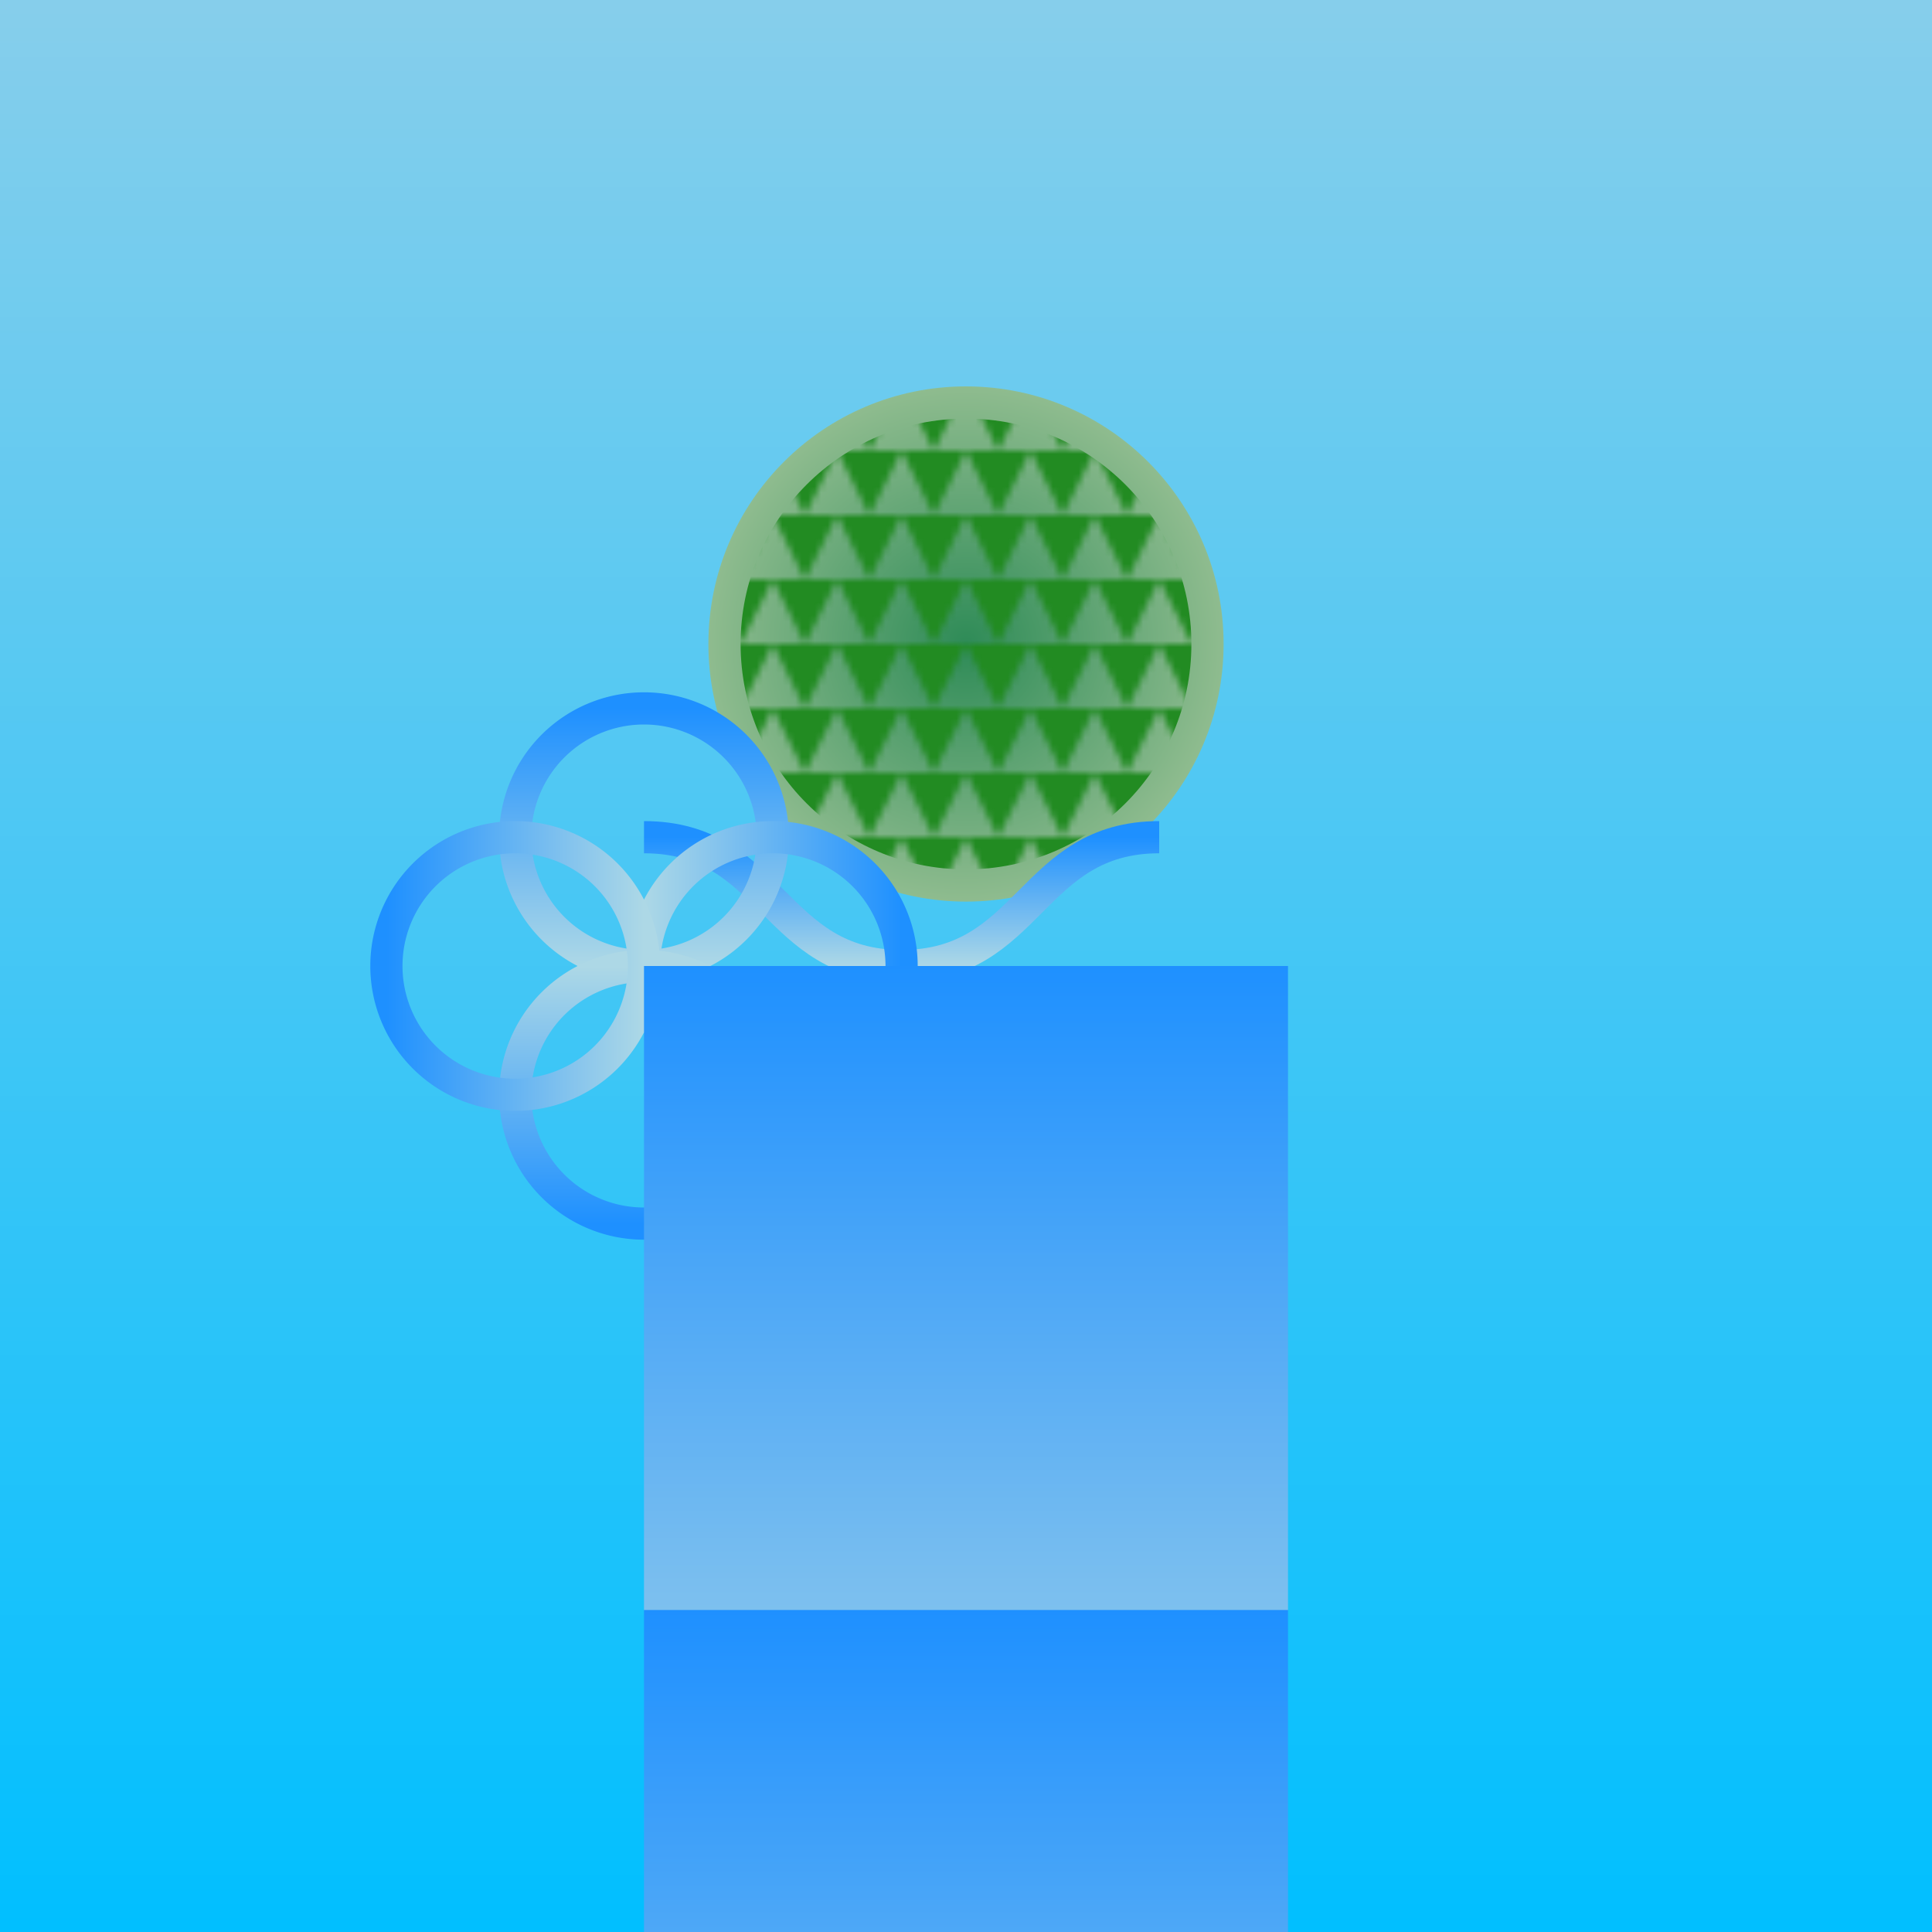
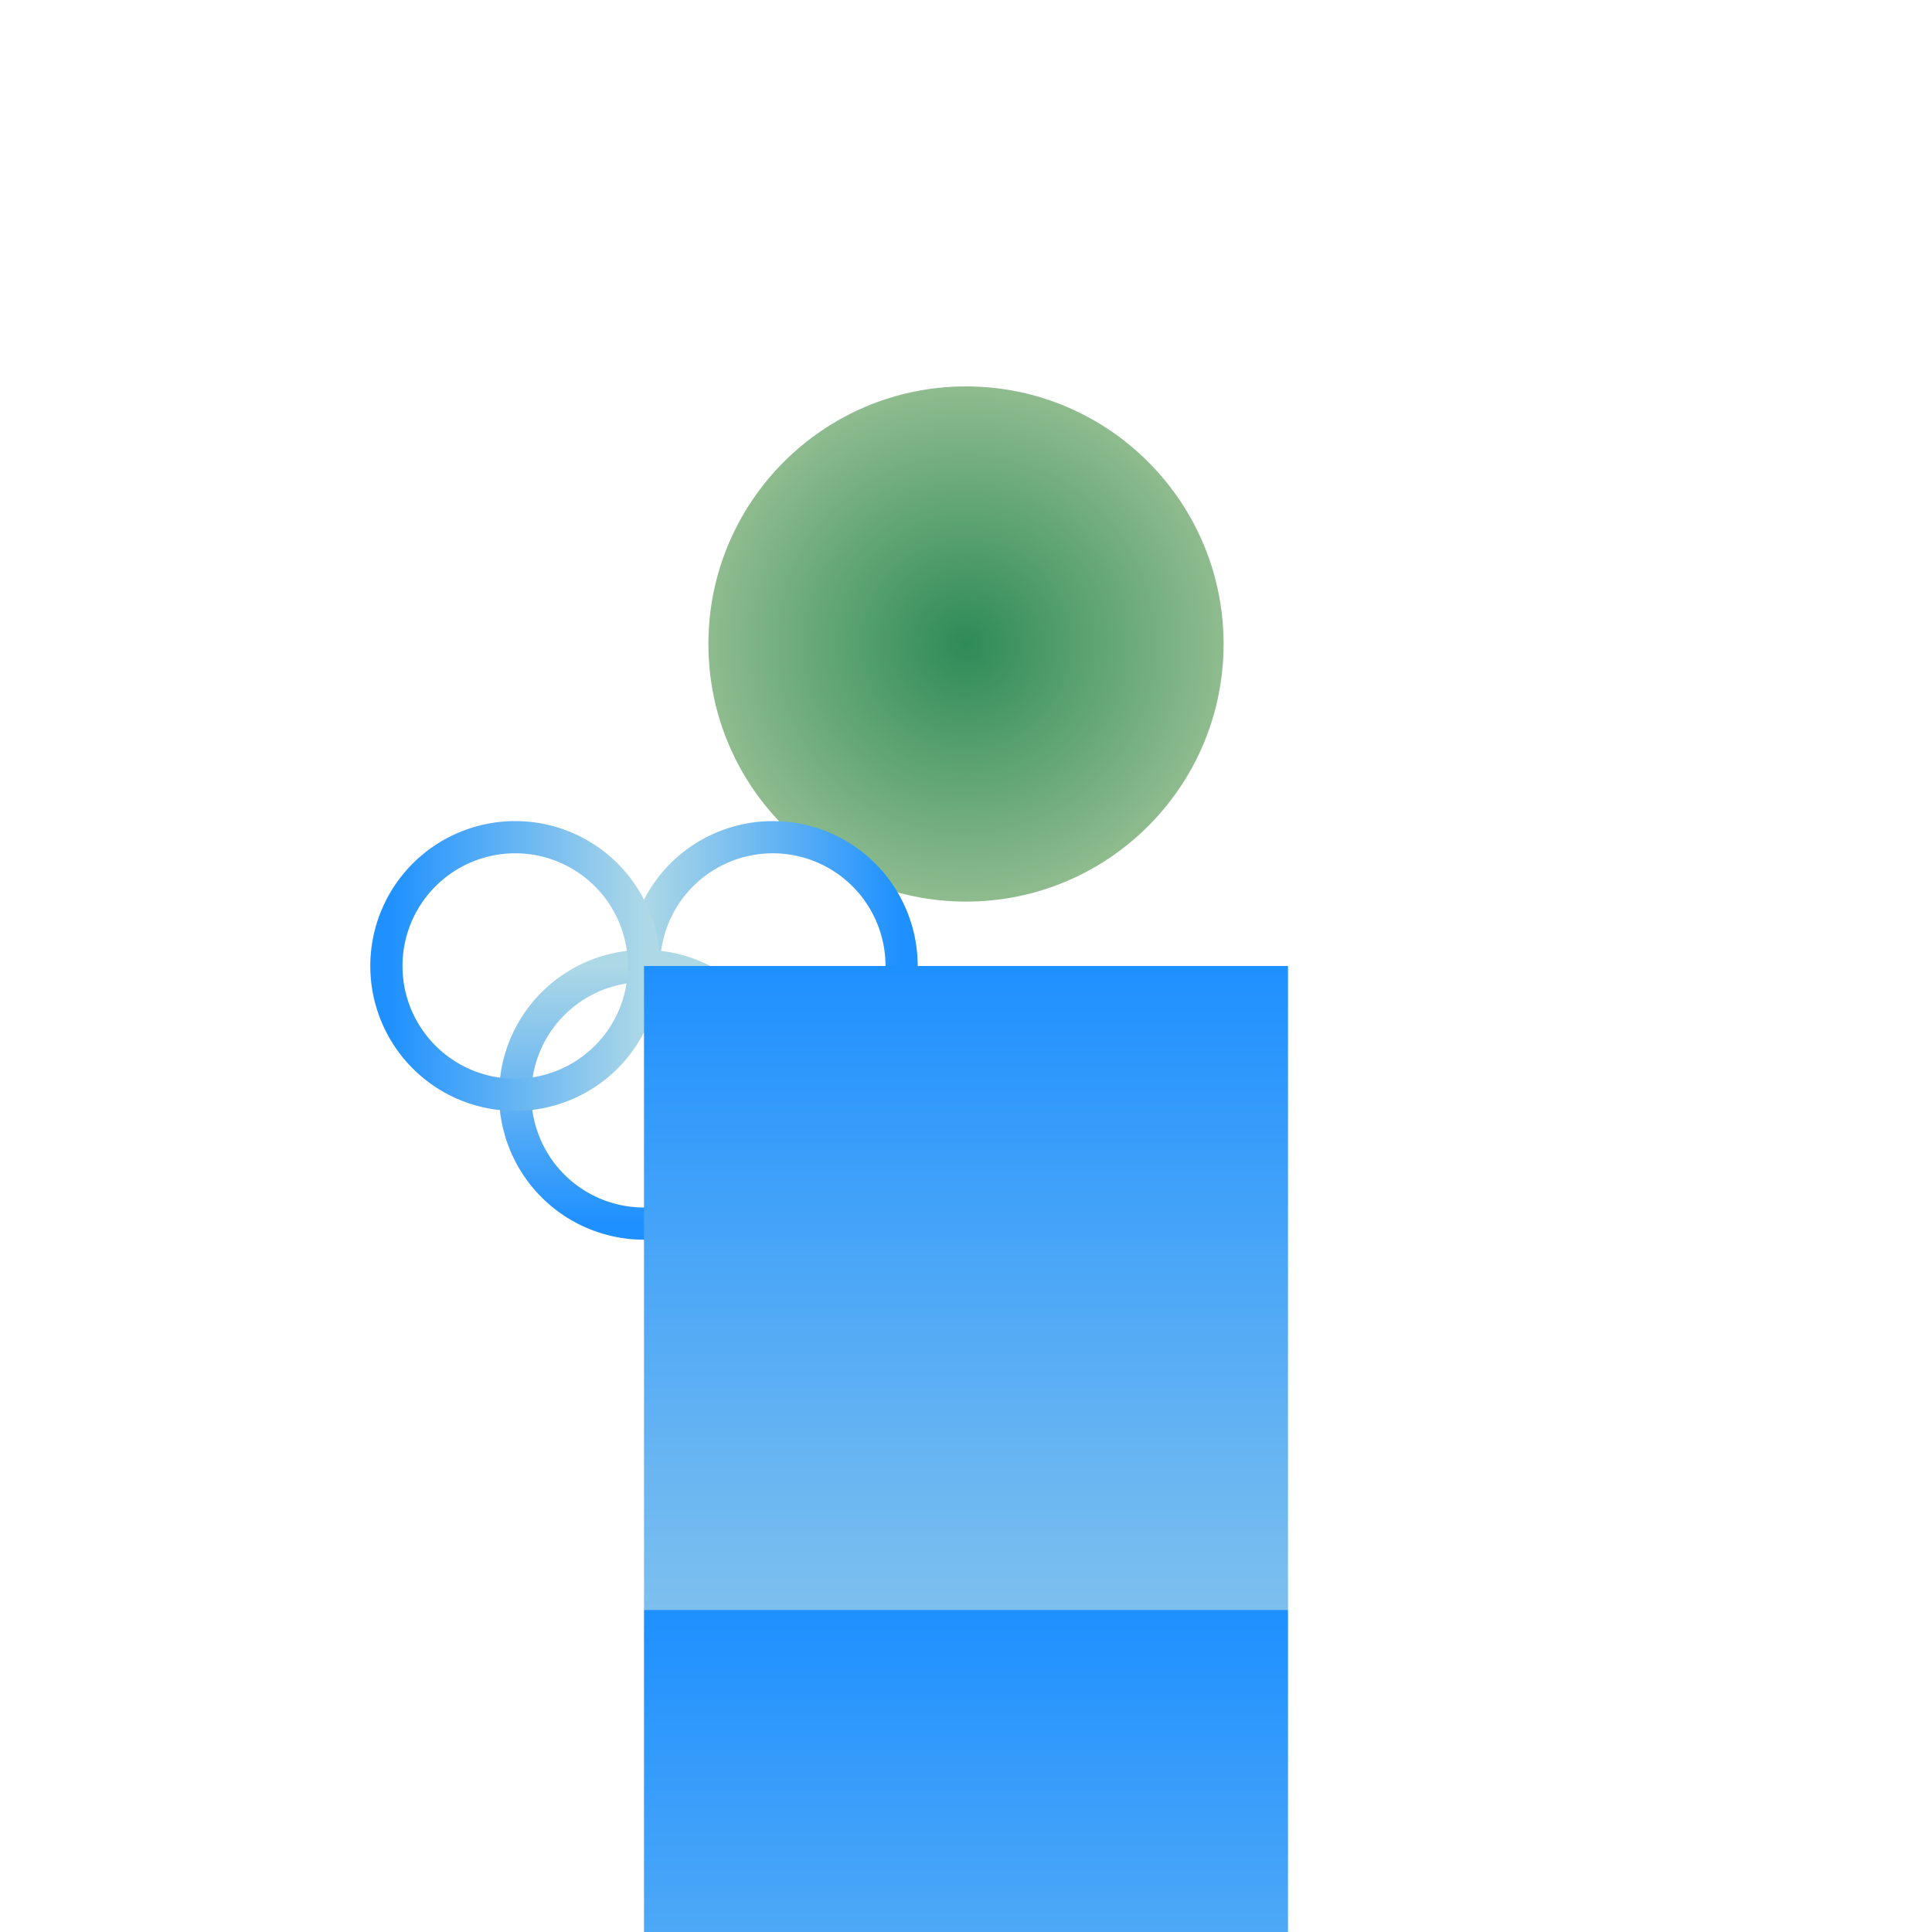
<svg xmlns="http://www.w3.org/2000/svg" width="300" height="300" viewBox="0 0 300 300">
  <defs>
    <linearGradient id="skyGradient" x1="0" y1="0" x2="0" y2="1">
      <stop offset="0%" stop-color="#87CEEB" />
      <stop offset="100%" stop-color="#00BFFF" />
    </linearGradient>
    <radialGradient id="islandGradient" cx="50%" cy="50%" r="50%">
      <stop offset="0%" stop-color="#2E8B57" />
      <stop offset="100%" stop-color="#8FBC8F" />
    </radialGradient>
    <linearGradient id="waterGradient" x1="0" y1="0" x2="0" y2="1">
      <stop offset="0%" stop-color="#1E90FF" />
      <stop offset="100%" stop-color="#ADD8E6" />
    </linearGradient>
    <pattern id="leafPattern" patternUnits="userSpaceOnUse" width="10" height="10">
-       <path d="M0 0 L10 0 L5 10 Z" fill="#228B22" />
+       <path d="M0 0 L5 10 Z" fill="#228B22" />
    </pattern>
  </defs>
-   <rect width="100%" height="100%" fill="url(#skyGradient)" />
  <g transform="translate(150, 100)">
    <circle cx="0" cy="0" r="40" fill="url(#islandGradient)" />
-     <circle cx="0" cy="0" r="35" fill="url(#leafPattern)" />
  </g>
  <g transform="translate(100, 130)">
-     <path d="M0 0 C20 0 20 20 40 20 C60 20 60 0 80 0" stroke="url(#waterGradient)" stroke-width="5" fill="none" />
-   </g>
+     </g>
  <g transform="translate(80, 130)">
-     <path d="M0 0 a20 20 0 0 1 40 0 a20 20 0 0 1 -40 0" stroke="url(#waterGradient)" stroke-width="5" fill="none" />
    <path d="M0 0 a20 20 0 0 1 40 0 a20 20 0 0 1 -40 0" transform="rotate(90, 20, 20)" stroke="url(#waterGradient)" stroke-width="5" fill="none" />
    <path d="M0 0 a20 20 0 0 1 40 0 a20 20 0 0 1 -40 0" transform="rotate(180, 20, 20)" stroke="url(#waterGradient)" stroke-width="5" fill="none" />
    <path d="M0 0 a20 20 0 0 1 40 0 a20 20 0 0 1 -40 0" transform="rotate(270, 20, 20)" stroke="url(#waterGradient)" stroke-width="5" fill="none" />
  </g>
  <g transform="translate(100, 150)">
    <path d="M0 0 L0 100 Q50 150 100 100 L100 0 Z" fill="url(#waterGradient)" />
    <path d="M0 100 L0 200 Q50 250 100 200 L100 100 Z" fill="url(#waterGradient)" />
    <path d="M0 200 L0 300 Q50 350 100 300 L100 200 Z" fill="url(#waterGradient)" />
  </g>
</svg>